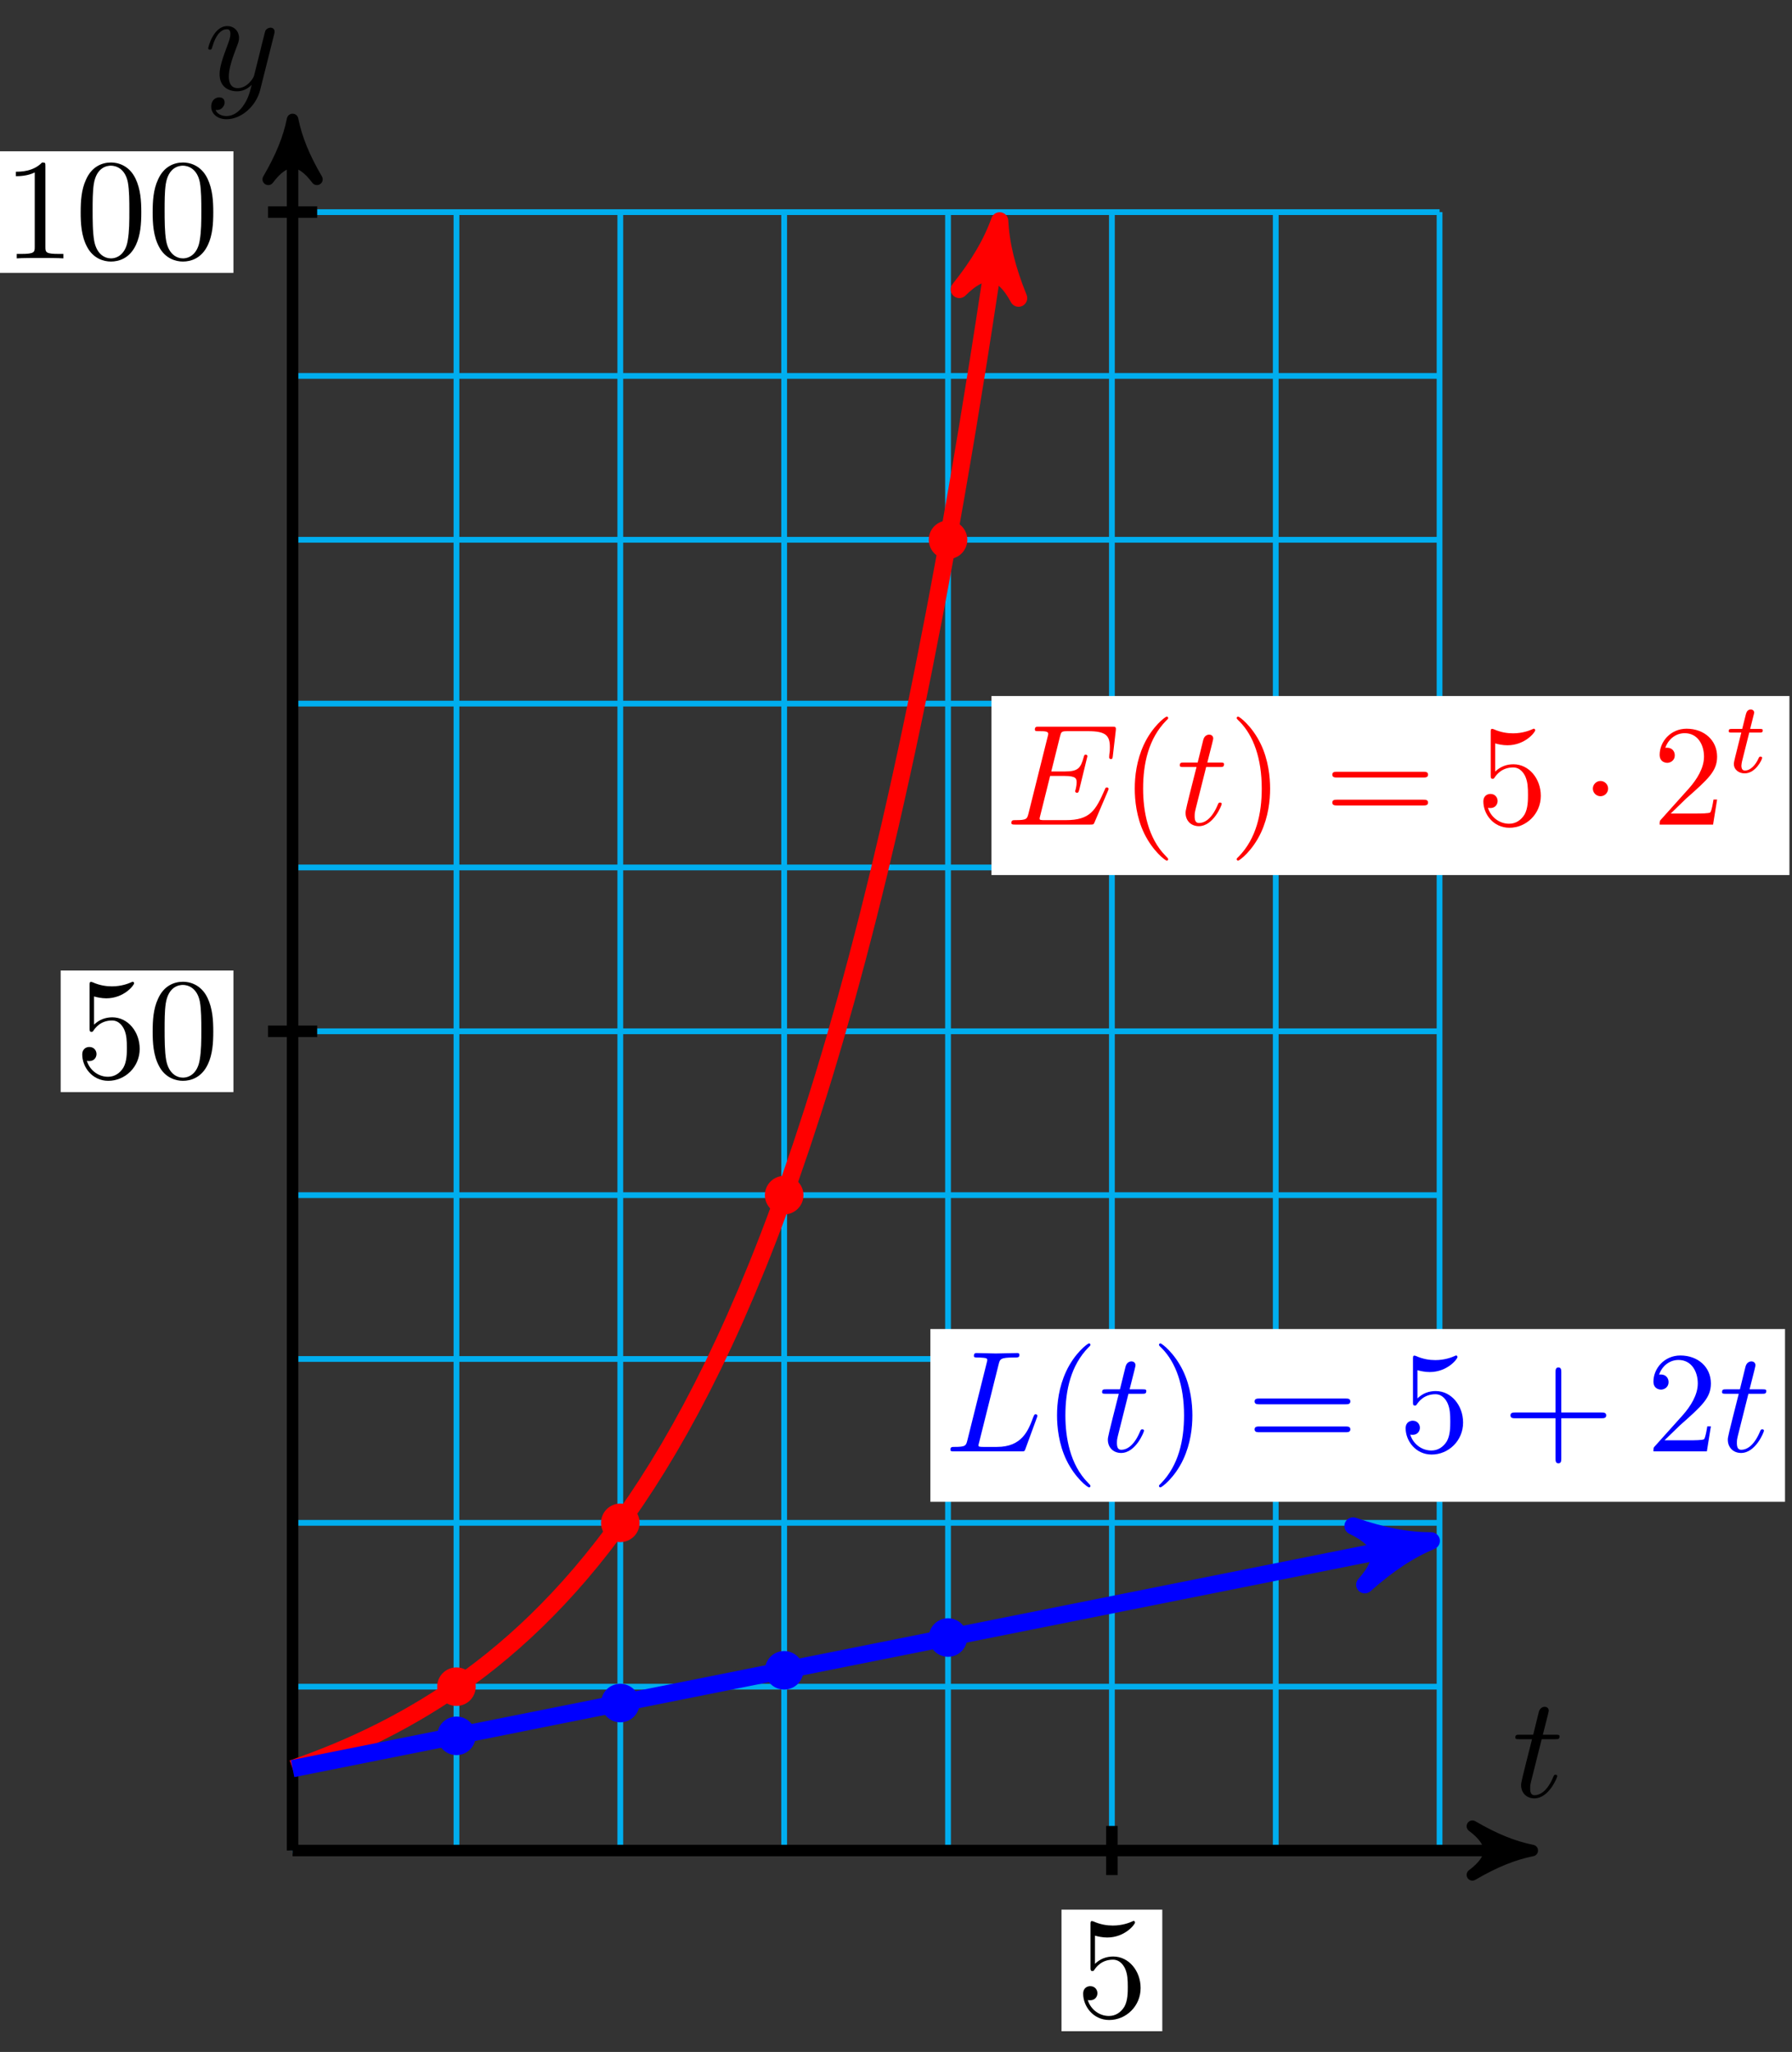
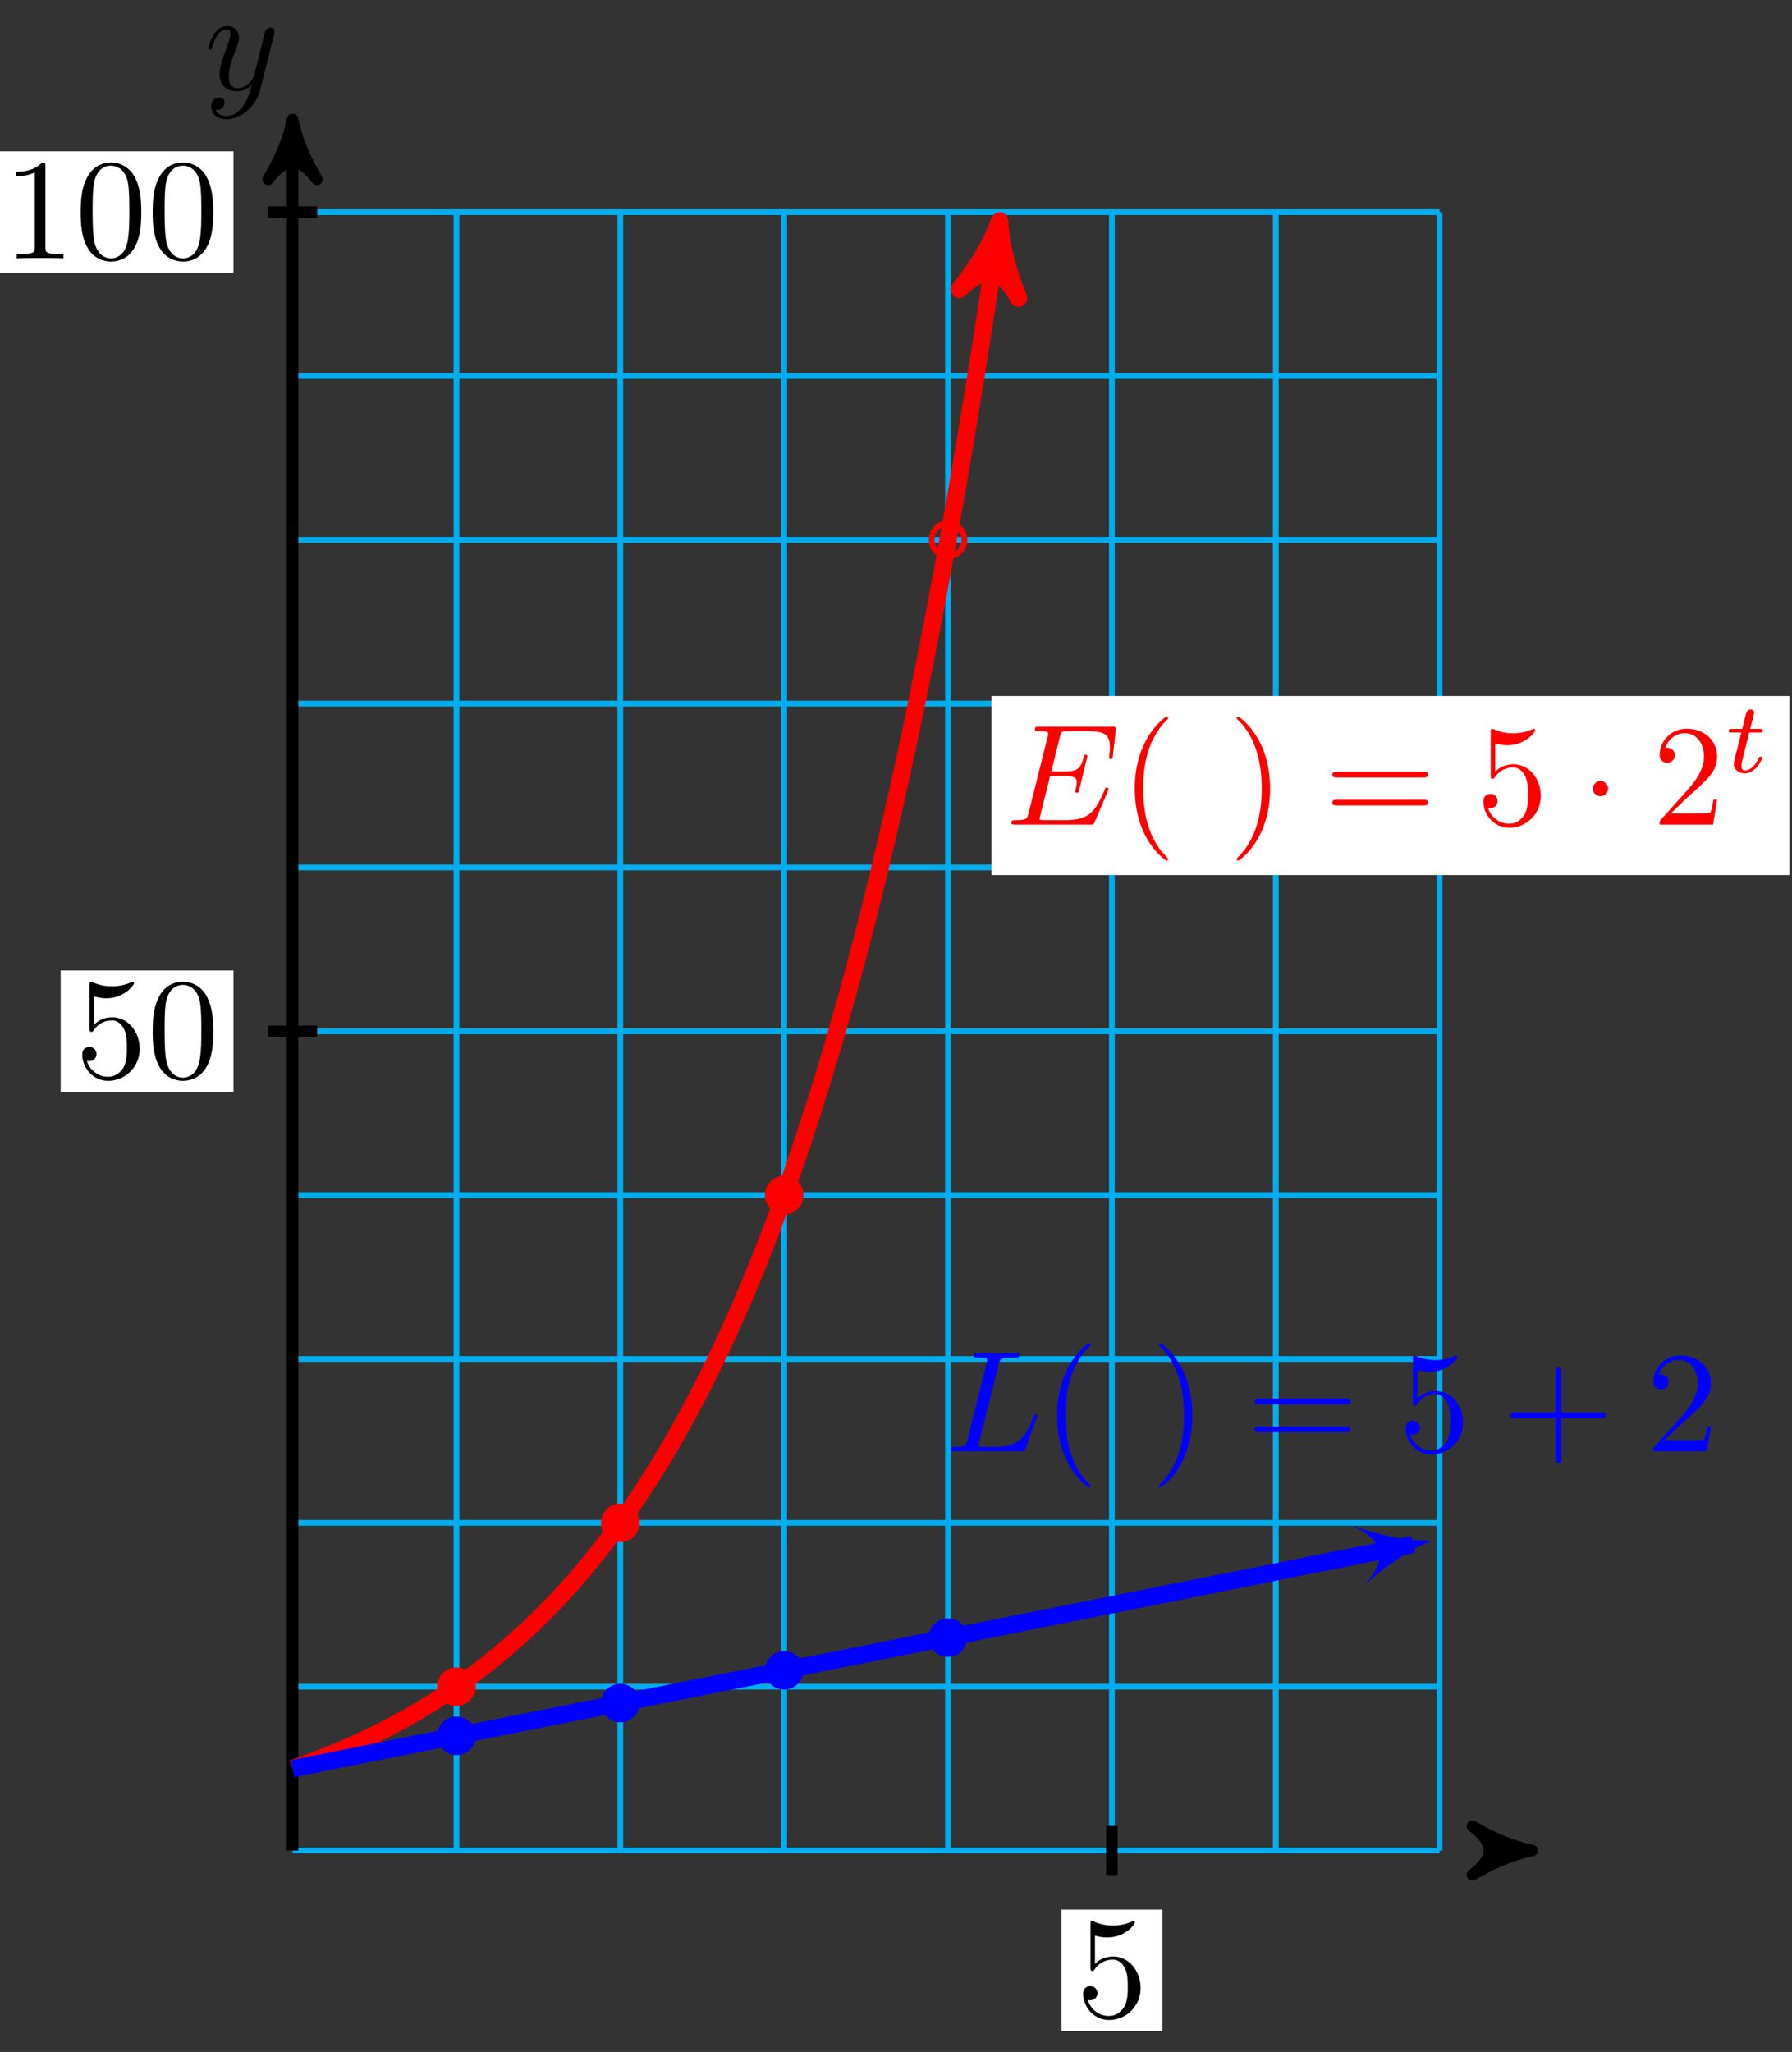
<svg xmlns="http://www.w3.org/2000/svg" xmlns:xlink="http://www.w3.org/1999/xlink" version="1.1" width="124" height="142" viewBox="0 0 124 142">
  <rect x="0" y="0" width="124" height="142" fill="#333333" stroke="none" />
  <defs>
-     <path id="font_1_3" d="M.206 .4H.3C.32 .4 .33 .4 .33 .42 .33 .431 .32 .431 .302 .431H.214C.25 .572 .255 .592 .255 .598 .255 .615 .243 .625 .226 .625 .223 .625 .195 .624 .186 .589L.147 .431H.053C.033 .431 .023 .431 .023 .412 .023 .4 .031 .4 .051 .4H.139C.067 .116 .063 .099 .063 .081 .063 .027 .101-.011 .155-.011 .257-.011 .314 .135 .314 .143 .314 .153 .306 .153 .302 .153 .293 .153 .292 .15 .287 .139 .244 .035 .191 .011 .157 .011 .136 .011 .126 .024 .126 .057 .126 .081 .128 .088 .132 .105L.206 .4Z" />
    <path id="font_1_4" d="M.486 .381C.49 .395 .49 .397 .49 .404 .49 .422 .476 .431 .461 .431 .451 .431 .435 .425 .426 .41 .424 .405 .416 .374 .412 .356 .405 .33 .398 .303 .392 .276L.347 .096C.343 .081 .3 .011 .234 .011 .183 .011 .172 .055 .172 .092 .172 .138 .189 .2 .223 .288 .239 .329 .243 .34 .243 .36 .243 .405 .211 .442 .161 .442 .066 .442 .029 .297 .029 .288 .029 .278 .039 .278 .041 .278 .051 .278 .052 .28 .057 .296 .084 .39 .124 .42 .158 .42 .166 .42 .183 .42 .183 .388 .183 .363 .173 .337 .166 .318 .126 .212 .108 .155 .108 .108 .108 .019 .171-.011 .23-.011 .269-.011 .303 .006 .331 .034 .318-.018 .306-.067 .266-.12 .24-.154 .202-.183 .156-.183 .142-.183 .097-.18 .08-.141 .096-.141 .109-.141 .123-.129 .133-.12 .143-.107 .143-.088 .143-.057 .116-.053 .106-.053 .083-.053 .05-.069 .05-.118 .05-.168 .094-.205 .156-.205 .259-.205 .362-.114 .39-.001L.486 .381Z" />
    <path id="font_2_7" d="M.449 .2C.449 .319 .367 .419 .259 .419 .211 .419 .168 .403 .132 .368V.564C.152 .558 .185 .551 .217 .551 .34 .551 .41 .642 .41 .655 .41 .661 .407 .666 .4 .666 .399 .666 .397 .666 .392 .663 .372 .654 .323 .634 .256 .634 .216 .634 .17 .641 .123 .662 .115 .665 .113 .665 .111 .665 .101 .665 .101 .657 .101 .641V.344C.101 .326 .101 .318 .115 .318 .122 .318 .124 .321 .128 .327 .139 .343 .176 .397 .257 .397 .309 .397 .334 .351 .342 .333 .358 .296 .36 .257 .36 .207 .36 .172 .36 .112 .336 .07 .312 .031 .275 .006 .229 .006 .156 .006 .099 .058 .082 .117 .085 .116 .088 .115 .099 .115 .132 .115 .149 .14 .149 .164 .149 .188 .132 .213 .099 .213 .085 .213 .05 .206 .05 .16 .05 .074 .119-.022 .231-.022 .347-.022 .449 .073 .449 .2Z" />
    <path id="font_2_4" d="M.46 .32C.46 .4 .455 .48 .42 .554 .374 .65 .292 .666 .25 .666 .19 .666 .117 .64 .076 .547 .044 .478 .039 .4 .039 .32 .039 .245 .043 .155 .084 .079 .127-.002 .2-.022 .249-.022 .303-.022 .379-.001 .423 .094 .455 .163 .46 .241 .46 .32M.249-0C.21-0 .151 .025 .133 .121 .122 .181 .122 .273 .122 .332 .122 .396 .122 .462 .13 .516 .149 .635 .224 .644 .249 .644 .282 .644 .348 .626 .367 .527 .377 .471 .377 .395 .377 .332 .377 .257 .377 .189 .366 .125 .351 .03 .294-0 .249-0Z" />
    <path id="font_2_5" d="M.294 .64C.294 .664 .294 .666 .271 .666 .209 .602 .121 .602 .089 .602V.571C.109 .571 .168 .571 .22 .597V.079C.22 .043 .217 .031 .127 .031H.095V0C.13 .003 .217 .003 .257 .003 .297 .003 .384 .003 .419 0V.031H.387C.297 .031 .294 .042 .294 .079V.64Z" />
    <path id="font_1_1" d="M.708 .233C.71 .238 .713 .245 .713 .247 .713 .248 .713 .258 .701 .258 .692 .258 .69 .252 .688 .246 .623 .098 .586 .031 .415 .031H.269C.255 .031 .253 .031 .247 .032 .237 .033 .234 .034 .234 .042 .234 .045 .234 .047 .239 .065L.307 .338H.406C.491 .338 .491 .317 .491 .292 .491 .285 .491 .273 .484 .243 .482 .238 .481 .235 .481 .232 .481 .227 .485 .221 .494 .221 .502 .221 .505 .226 .509 .241L.566 .475C.566 .481 .561 .486 .554 .486 .545 .486 .543 .48 .54 .468 .519 .392 .501 .369 .409 .369H.315L.375 .61C.384 .645 .385 .649 .429 .649H.57C.692 .649 .722 .62 .722 .538 .722 .514 .722 .512 .718 .485 .718 .479 .717 .472 .717 .467 .717 .462 .72 .455 .729 .455 .74 .455 .741 .461 .743 .48L.763 .653C.766 .68 .761 .68 .736 .68H.231C.211 .68 .201 .68 .201 .66 .201 .649 .21 .649 .229 .649 .266 .649 .294 .649 .294 .631 .294 .627 .294 .625 .289 .607L.157 .078C.147 .039 .145 .031 .066 .031 .049 .031 .038 .031 .038 .012 .038 0 .047 0 .066 0H.585C.608 0 .609 .001 .616 .017L.708 .233Z" />
    <path id="font_2_1" d="M.331-.24C.331-.237 .331-.235 .314-.218 .189-.092 .157 .097 .157 .25 .157 .424 .195 .598 .318 .723 .331 .735 .331 .737 .331 .74 .331 .747 .327 .75 .321 .75 .311 .75 .221 .682 .162 .555 .111 .445 .099 .334 .099 .25 .099 .172 .11 .051 .165-.062 .225-.185 .311-.25 .321-.25 .327-.25 .331-.247 .331-.24Z" />
    <path id="font_2_2" d="M.289 .25C.289 .328 .278 .449 .223 .562 .163 .685 .077 .75 .067 .75 .061 .75 .057 .746 .057 .74 .057 .737 .057 .735 .076 .717 .174 .618 .231 .459 .231 .25 .231 .079 .194-.097 .07-.223 .057-.235 .057-.237 .057-.24 .057-.246 .061-.25 .067-.25 .077-.25 .167-.182 .226-.055 .277 .055 .289 .166 .289 .25Z" />
    <path id="font_2_8" d="M.687 .327C.702 .327 .721 .327 .721 .347 .721 .367 .702 .367 .688 .367H.089C.075 .367 .056 .367 .056 .347 .056 .327 .075 .327 .09 .327H.687M.688 .133C.702 .133 .721 .133 .721 .153 .721 .173 .702 .173 .687 .173H.09C.075 .173 .056 .173 .056 .153 .056 .133 .075 .133 .089 .133H.688Z" />
    <path id="font_3_1" d="M.192 .25C.192 .279 .168 .303 .139 .303 .11 .303 .086 .279 .086 .25 .086 .221 .11 .197 .139 .197 .168 .197 .192 .221 .192 .25Z" />
    <path id="font_2_6" d="M.127 .077 .233 .18C.389 .318 .449 .372 .449 .472 .449 .586 .359 .666 .237 .666 .124 .666 .05 .574 .05 .485 .05 .429 .1 .429 .103 .429 .12 .429 .155 .441 .155 .482 .155 .508 .137 .534 .102 .534 .094 .534 .092 .534 .089 .533 .112 .598 .166 .635 .224 .635 .315 .635 .358 .554 .358 .472 .358 .392 .308 .313 .253 .251L.061 .037C.05 .026 .05 .024 .05 0H.421L.449 .174H.424C.419 .144 .412 .1 .402 .085 .395 .077 .329 .077 .307 .077H.127Z" />
    <path id="font_4_1" d="M.246 .395H.348C.367 .395 .38 .395 .38 .417 .38 .431 .367 .431 .35 .431H.255L.292 .579C.293 .584 .295 .589 .295 .592 .295 .61 .281 .624 .261 .624 .236 .624 .221 .607 .214 .582 .207 .557 .22 .604 .176 .431H.074C.055 .431 .042 .431 .042 .409 .042 .395 .054 .395 .072 .395H.167L.108 .159C.102 .134 .093 .098 .093 .085 .093 .026 .143-.01 .2-.01 .311-.01 .374 .13 .374 .143 .374 .156 .361 .156 .358 .156 .346 .156 .345 .154 .337 .137 .309 .074 .258 .018 .203 .018 .182 .018 .168 .031 .168 .067 .168 .077 .172 .098 .174 .108L.246 .395Z" />
    <path id="font_1_2" d="M.374 .605C.383 .641 .386 .652 .48 .652 .51 .652 .518 .652 .518 .671 .518 .683 .507 .683 .502 .683 .469 .683 .387 .68 .354 .68 .324 .68 .251 .683 .221 .683 .214 .683 .202 .683 .202 .663 .202 .652 .211 .652 .23 .652 .232 .652 .251 .652 .268 .65 .286 .648 .295 .647 .295 .634 .295 .63 .294 .627 .291 .615L.157 .078C.147 .039 .145 .031 .066 .031 .049 .031 .039 .031 .039 .011 .039 0 .048 0 .066 0H.529C.553 0 .554 0 .56 .017L.639 .233C.643 .244 .643 .246 .643 .247 .643 .251 .64 .258 .631 .258 .622 .258 .621 .253 .614 .237 .58 .145 .536 .031 .363 .031H.269C.255 .031 .253 .031 .247 .032 .237 .033 .234 .034 .234 .042 .234 .045 .234 .047 .239 .065L.374 .605Z" />
    <path id="font_2_3" d="M.409 .23H.688C.702 .23 .721 .23 .721 .25 .721 .27 .702 .27 .688 .27H.409V.55C.409 .564 .409 .583 .389 .583 .369 .583 .369 .564 .369 .55V.27H.089C.075 .27 .056 .27 .056 .25 .056 .23 .075 .23 .089 .23H.369V-.05C.369-.064 .369-.083 .389-.083 .409-.083 .409-.064 .409-.05V.23Z" />
  </defs>
  <path transform="matrix(1,0,0,-1,20.246,128.062)" stroke-width=".399" stroke-linecap="butt" stroke-miterlimit="10" stroke-linejoin="miter" fill="none" stroke="#00aeef" d="M0 0H79.37M0 11.339H79.37M0 22.677H79.37M0 34.016H79.37M0 45.354H79.37M0 56.693H79.37M0 68.031H79.37M0 79.37H79.37M0 90.708H79.37M0 102.047H79.37M0 113.382H79.37M0 0V113.385M11.339 0V113.385M22.677 0V113.385M34.016 0V113.385M45.354 0V113.385M56.693 0V113.385M68.031 0V113.385M79.366 0V113.385M79.37 113.385" />
-   <path transform="matrix(1,0,0,-1,20.246,128.062)" stroke-width=".797" stroke-linecap="butt" stroke-miterlimit="10" stroke-linejoin="miter" fill="none" stroke="#000000" d="M0 0H84.738" />
  <path transform="matrix(1,0,0,-1,104.992,128.062)" d="M1.036 0C-.259 .259-1.554 .777-3.108 1.684-1.554 .518-1.554-.518-3.108-1.684-1.554-.777-.259-.259 1.036 0Z" />
  <path transform="matrix(1,0,0,-1,104.992,128.062)" stroke-width=".797" stroke-linecap="butt" stroke-linejoin="round" fill="none" stroke="#000000" d="M1.036 0C-.259 .259-1.554 .777-3.108 1.684-1.554 .518-1.554-.518-3.108-1.684-1.554-.777-.259-.259 1.036 0Z" />
  <use data-text="t" xlink:href="#font_1_3" transform="matrix(9.963,0,0,-9.963,104.627,124.343)" />
  <path transform="matrix(1,0,0,-1,20.246,128.062)" stroke-width=".797" stroke-linecap="butt" stroke-miterlimit="10" stroke-linejoin="miter" fill="none" stroke="#000000" d="M0 0V118.754" />
  <path transform="matrix(0,-1,-1,-0,20.246,9.302)" d="M1.036 0C-.259 .259-1.554 .777-3.108 1.684-1.554 .518-1.554-.518-3.108-1.684-1.554-.777-.259-.259 1.036 0Z" />
  <path transform="matrix(0,-1,-1,-0,20.246,9.302)" stroke-width=".797" stroke-linecap="butt" stroke-linejoin="round" fill="none" stroke="#000000" d="M1.036 0C-.259 .259-1.554 .777-3.108 1.684-1.554 .518-1.554-.518-3.108-1.684-1.554-.777-.259-.259 1.036 0Z" />
  <use data-text="y" xlink:href="#font_1_4" transform="matrix(9.963,0,0,-9.963,14.119,6.209)" />
  <path transform="matrix(1,0,0,-1,20.246,128.062)" stroke-width=".797" stroke-linecap="butt" stroke-miterlimit="10" stroke-linejoin="miter" fill="none" stroke="#000000" d="M56.693 1.701V-1.701" />
  <path transform="matrix(1,0,0,-1,20.246,128.062)" d="M53.206-12.505H60.18V-4.092H53.206Z" fill="#ffffff" />
  <use data-text="5" xlink:href="#font_2_7" transform="matrix(9.963,0,0,-9.963,74.453,139.571)" />
  <path transform="matrix(1,0,0,-1,20.246,128.062)" stroke-width=".797" stroke-linecap="butt" stroke-miterlimit="10" stroke-linejoin="miter" fill="none" stroke="#000000" d="M1.701 56.693H-1.701" />
  <path transform="matrix(1,0,0,-1,20.246,128.062)" d="M-16.047 52.486H-4.092V60.899H-16.047Z" fill="#ffffff" />
  <use data-text="5" xlink:href="#font_2_7" transform="matrix(9.963,0,0,-9.963,5.193,74.576)" />
  <use data-text="0" xlink:href="#font_2_4" transform="matrix(9.963,0,0,-9.963,10.175,74.576)" />
  <path transform="matrix(1,0,0,-1,20.246,128.062)" stroke-width=".797" stroke-linecap="butt" stroke-miterlimit="10" stroke-linejoin="miter" fill="none" stroke="#000000" d="M1.701 113.385H-1.701" />
  <path transform="matrix(1,0,0,-1,20.246,128.062)" d="M-21.029 109.179H-4.092V117.592H-21.029Z" fill="#ffffff" />
  <use data-text="1" xlink:href="#font_2_5" transform="matrix(9.963,0,0,-9.963,.212,17.881)" />
  <use data-text="0" xlink:href="#font_2_4" transform="matrix(9.963,0,0,-9.963,5.194,17.881)" />
  <use data-text="0" xlink:href="#font_2_4" transform="matrix(9.963,0,0,-9.963,10.175,17.881)" />
  <path transform="matrix(1,0,0,-1,20.246,128.062)" stroke-width="1.196" stroke-linecap="butt" stroke-miterlimit="10" stroke-linejoin="miter" fill="none" stroke="#ff0000" d="M0 5.669C0 5.669 .553 5.864 .766 5.941 .978 6.018 1.319 6.144 1.531 6.225 1.744 6.306 2.085 6.439 2.297 6.524 2.51 6.609 2.85 6.747 3.063 6.836 3.275 6.925 3.616 7.071 3.829 7.164 4.041 7.257 4.382 7.409 4.595 7.507 4.807 7.605 5.148 7.765 5.36 7.867 5.573 7.969 5.914 8.137 6.126 8.244 6.338 8.351 6.679 8.527 6.892 8.639 7.104 8.751 7.445 8.935 7.658 9.053 7.87 9.17 8.211 9.363 8.423 9.487 8.636 9.61 8.977 9.812 9.189 9.941 9.402 10.07 9.742 10.282 9.955 10.418 10.167 10.553 10.508 10.775 10.721 10.917 10.933 11.059 11.274 11.291 11.486 11.44 11.699 11.588 12.04 11.832 12.252 11.988 12.465 12.144 12.805 12.399 13.018 12.562 13.23 12.726 13.571 12.993 13.784 13.164 13.996 13.335 14.337 13.616 14.549 13.795 14.762 13.974 15.103 14.268 15.315 14.456 15.528 14.644 15.868 14.952 16.081 15.149 16.293 15.346 16.634 15.669 16.847 15.875 17.059 16.081 17.4 16.42 17.612 16.636 17.825 16.852 18.166 17.206 18.378 17.433 18.591 17.659 18.931 18.031 19.144 18.268 19.356 18.505 19.697 18.894 19.91 19.143 20.122 19.392 20.463 19.8 20.675 20.061 20.888 20.321 21.229 20.749 21.441 21.022 21.654 21.295 21.994 21.743 22.207 22.029 22.419 22.316 22.76 22.785 22.973 23.085 23.185 23.385 23.526 23.877 23.738 24.191 23.951 24.506 24.292 25.021 24.504 25.35 24.717 25.679 25.057 26.22 25.27 26.565 25.482 26.91 25.823 27.476 26.036 27.838 26.248 28.2 26.589 28.793 26.801 29.172 27.014 29.551 27.355 30.173 27.567 30.57 27.78 30.967 28.12 31.618 28.333 32.035 28.545 32.451 28.886 33.134 29.099 33.57 29.311 34.006 29.652 34.721 29.864 35.178 30.077 35.635 30.418 36.385 30.63 36.864 30.843 37.343 31.183 38.129 31.396 38.631 31.608 39.132 31.949 39.956 32.162 40.482 32.374 41.008 32.715 41.87 32.927 42.421 33.14 42.973 33.481 43.877 33.693 44.455 33.906 45.032 34.246 45.979 34.459 46.584 34.671 47.189 35.012 48.183 35.225 48.817 35.437 49.452 35.778 50.492 35.99 51.156 36.203 51.821 36.544 52.91 36.756 53.607 36.969 54.304 37.309 55.447 37.522 56.177 37.734 56.907 38.075 58.103 38.288 58.868 38.5 59.633 38.841 60.888 39.053 61.69 39.266 62.491 39.607 63.805 39.819 64.645 40.032 65.485 40.372 66.863 40.585 67.743 40.797 68.623 41.138 70.066 41.351 70.988 41.563 71.911 41.904 73.425 42.116 74.391 42.329 75.358 42.67 76.943 42.882 77.956 43.095 78.969 43.435 80.63 43.648 81.692 43.86 82.753 44.201 84.493 44.414 85.606 44.626 86.718 44.967 88.543 45.179 89.708 45.392 90.874 45.733 92.785 45.945 94.007 46.158 95.228 46.498 97.231 46.711 98.511 46.923 99.791 47.264 101.891 47.477 103.232 47.689 104.574 48.03 106.772 48.242 108.178 48.455 109.583 49.008 113.362 48.737 111.509" />
  <path transform="matrix(.145,-.989,-.989,-.145,68.987,16.547)" d="M1.275 0C-.319 .319-1.913 .956-3.826 2.072-1.913 .638-1.913-.638-3.826-2.072-1.913-.956-.319-.319 1.275 0Z" fill="#ff0000" />
  <path transform="matrix(.145,-.989,-.989,-.145,68.987,16.547)" stroke-width="1.196" stroke-linecap="butt" stroke-linejoin="round" fill="none" stroke="#ff0000" d="M1.275 0C-.319 .319-1.913 .956-3.826 2.072-1.913 .638-1.913-.638-3.826-2.072-1.913-.956-.319-.319 1.275 0Z" />
  <path transform="matrix(1,0,0,-1,20.246,128.062)" d="M48.36 67.506H103.577V79.895H48.36Z" fill="#ffffff" />
  <use data-text="E" xlink:href="#font_1_1" transform="matrix(9.963,0,0,-9.963,69.606,57.065)" fill="#ff0000" />
  <use data-text="(" xlink:href="#font_2_1" transform="matrix(9.963,0,0,-9.963,77.535,57.065)" fill="#ff0000" />
  <use data-text="t" xlink:href="#font_1_3" transform="matrix(9.963,0,0,-9.963,81.41,57.065)" fill="#ff0000" />
  <use data-text=")" xlink:href="#font_2_2" transform="matrix(9.963,0,0,-9.963,85.007,57.065)" fill="#ff0000" />
  <use data-text="=" xlink:href="#font_2_8" transform="matrix(9.963,0,0,-9.963,91.633,57.065)" fill="#ff0000" />
  <use data-text="5" xlink:href="#font_2_7" transform="matrix(9.963,0,0,-9.963,102.145,57.065)" fill="#ff0000" />
  <use data-text="·" xlink:href="#font_3_1" transform="matrix(9.963,0,0,-9.963,109.363,57.065)" fill="#ff0000" />
  <use data-text="2" xlink:href="#font_2_6" transform="matrix(9.963,0,0,-9.963,114.344,57.065)" fill="#ff0000" />
  <use data-text="t" xlink:href="#font_4_1" transform="matrix(6.974,0,0,-6.974,119.327,53.45)" fill="#ff0000" />
  <path transform="matrix(1,0,0,-1,20.246,128.062)" d="M12.472 11.339C12.472 11.965 11.965 12.472 11.339 12.472 10.712 12.472 10.205 11.965 10.205 11.339 10.205 10.712 10.712 10.205 11.339 10.205 11.965 10.205 12.472 10.712 12.472 11.339ZM11.339 11.339" fill="#ff0000" />
  <path transform="matrix(1,0,0,-1,20.246,128.062)" stroke-width=".399" stroke-linecap="butt" stroke-miterlimit="10" stroke-linejoin="miter" fill="none" stroke="#ff0000" d="M12.472 11.339C12.472 11.965 11.965 12.472 11.339 12.472 10.712 12.472 10.205 11.965 10.205 11.339 10.205 10.712 10.712 10.205 11.339 10.205 11.965 10.205 12.472 10.712 12.472 11.339ZM11.339 11.339" />
  <path transform="matrix(1,0,0,-1,20.246,128.062)" d="M23.811 22.677C23.811 23.303 23.303 23.811 22.677 23.811 22.051 23.811 21.543 23.303 21.543 22.677 21.543 22.051 22.051 21.543 22.677 21.543 23.303 21.543 23.811 22.051 23.811 22.677ZM22.677 22.677" fill="#ff0000" />
  <path transform="matrix(1,0,0,-1,20.246,128.062)" stroke-width=".399" stroke-linecap="butt" stroke-miterlimit="10" stroke-linejoin="miter" fill="none" stroke="#ff0000" d="M23.811 22.677C23.811 23.303 23.303 23.811 22.677 23.811 22.051 23.811 21.543 23.303 21.543 22.677 21.543 22.051 22.051 21.543 22.677 21.543 23.303 21.543 23.811 22.051 23.811 22.677ZM22.677 22.677" />
  <path transform="matrix(1,0,0,-1,20.246,128.062)" d="M35.15 45.354C35.15 45.98 34.642 46.488 34.016 46.488 33.389 46.488 32.882 45.98 32.882 45.354 32.882 44.728 33.389 44.22 34.016 44.22 34.642 44.22 35.15 44.728 35.15 45.354ZM34.016 45.354" fill="#ff0000" />
  <path transform="matrix(1,0,0,-1,20.246,128.062)" stroke-width=".399" stroke-linecap="butt" stroke-miterlimit="10" stroke-linejoin="miter" fill="none" stroke="#ff0000" d="M35.15 45.354C35.15 45.98 34.642 46.488 34.016 46.488 33.389 46.488 32.882 45.98 32.882 45.354 32.882 44.728 33.389 44.22 34.016 44.22 34.642 44.22 35.15 44.728 35.15 45.354ZM34.016 45.354" />
-   <path transform="matrix(1,0,0,-1,20.246,128.062)" d="M46.488 90.708C46.488 91.335 45.98 91.842 45.354 91.842 44.728 91.842 44.22 91.335 44.22 90.708 44.22 90.082 44.728 89.574 45.354 89.574 45.98 89.574 46.488 90.082 46.488 90.708ZM45.354 90.708" fill="#ff0000" />
  <path transform="matrix(1,0,0,-1,20.246,128.062)" stroke-width=".399" stroke-linecap="butt" stroke-miterlimit="10" stroke-linejoin="miter" fill="none" stroke="#ff0000" d="M46.488 90.708C46.488 91.335 45.98 91.842 45.354 91.842 44.728 91.842 44.22 91.335 44.22 90.708 44.22 90.082 44.728 89.574 45.354 89.574 45.98 89.574 46.488 90.082 46.488 90.708ZM45.354 90.708" />
  <path transform="matrix(1,0,0,-1,20.246,128.062)" stroke-width="1.196" stroke-linecap="butt" stroke-miterlimit="10" stroke-linejoin="miter" fill="none" stroke="#0000ff" d="M0 5.669 77.533 21.176" />
  <path transform="matrix(.981,-.196,-.196,-.981,97.786,106.885)" d="M1.275 0C-.319 .319-1.913 .956-3.826 2.072-1.913 .638-1.913-.638-3.826-2.072-1.913-.956-.319-.319 1.275 0Z" fill="#0000ff" />
-   <path transform="matrix(.981,-.196,-.196,-.981,97.786,106.885)" stroke-width="1.196" stroke-linecap="butt" stroke-linejoin="round" fill="none" stroke="#0000ff" d="M1.275 0C-.319 .319-1.913 .956-3.826 2.072-1.913 .638-1.913-.638-3.826-2.072-1.913-.956-.319-.319 1.275 0Z" />
-   <path transform="matrix(1,0,0,-1,20.246,128.062)" d="M44.131 24.133H103.271V36.089H44.131Z" fill="#ffffff" />
  <use data-text="L" xlink:href="#font_1_2" transform="matrix(9.963,0,0,-9.963,65.377,100.44)" fill="#0000ff" />
  <use data-text="(" xlink:href="#font_2_1" transform="matrix(9.963,0,0,-9.963,72.157,100.44)" fill="#0000ff" />
  <use data-text="t" xlink:href="#font_1_3" transform="matrix(9.963,0,0,-9.963,76.032,100.44)" fill="#0000ff" />
  <use data-text=")" xlink:href="#font_2_2" transform="matrix(9.963,0,0,-9.963,79.63,100.44)" fill="#0000ff" />
  <use data-text="=" xlink:href="#font_2_8" transform="matrix(9.963,0,0,-9.963,86.256,100.44)" fill="#0000ff" />
  <use data-text="5" xlink:href="#font_2_7" transform="matrix(9.963,0,0,-9.963,96.767,100.44)" fill="#0000ff" />
  <use data-text="+" xlink:href="#font_2_3" transform="matrix(9.963,0,0,-9.963,103.961,100.44)" fill="#0000ff" />
  <use data-text="2" xlink:href="#font_2_6" transform="matrix(9.963,0,0,-9.963,113.914,100.44)" fill="#0000ff" />
  <use data-text="t" xlink:href="#font_1_3" transform="matrix(9.963,0,0,-9.963,118.931,100.44)" fill="#0000ff" />
  <path transform="matrix(1,0,0,-1,20.246,128.062)" d="M12.472 7.937C12.472 8.563 11.965 9.071 11.339 9.071 10.712 9.071 10.205 8.563 10.205 7.937 10.205 7.311 10.712 6.803 11.339 6.803 11.965 6.803 12.472 7.311 12.472 7.937ZM11.339 7.937" fill="#0000ff" />
  <path transform="matrix(1,0,0,-1,20.246,128.062)" stroke-width=".399" stroke-linecap="butt" stroke-miterlimit="10" stroke-linejoin="miter" fill="none" stroke="#0000ff" d="M12.472 7.937C12.472 8.563 11.965 9.071 11.339 9.071 10.712 9.071 10.205 8.563 10.205 7.937 10.205 7.311 10.712 6.803 11.339 6.803 11.965 6.803 12.472 7.311 12.472 7.937ZM11.339 7.937" />
  <path transform="matrix(1,0,0,-1,20.246,128.062)" d="M23.811 10.205C23.811 10.831 23.303 11.339 22.677 11.339 22.051 11.339 21.543 10.831 21.543 10.205 21.543 9.578 22.051 9.071 22.677 9.071 23.303 9.071 23.811 9.578 23.811 10.205ZM22.677 10.205" fill="#0000ff" />
  <path transform="matrix(1,0,0,-1,20.246,128.062)" stroke-width=".399" stroke-linecap="butt" stroke-miterlimit="10" stroke-linejoin="miter" fill="none" stroke="#0000ff" d="M23.811 10.205C23.811 10.831 23.303 11.339 22.677 11.339 22.051 11.339 21.543 10.831 21.543 10.205 21.543 9.578 22.051 9.071 22.677 9.071 23.303 9.071 23.811 9.578 23.811 10.205ZM22.677 10.205" />
  <path transform="matrix(1,0,0,-1,20.246,128.062)" d="M35.15 12.472C35.15 13.099 34.642 13.606 34.016 13.606 33.389 13.606 32.882 13.099 32.882 12.472 32.882 11.846 33.389 11.338 34.016 11.338 34.642 11.338 35.15 11.846 35.15 12.472ZM34.016 12.472" fill="#0000ff" />
  <path transform="matrix(1,0,0,-1,20.246,128.062)" stroke-width=".399" stroke-linecap="butt" stroke-miterlimit="10" stroke-linejoin="miter" fill="none" stroke="#0000ff" d="M35.15 12.472C35.15 13.099 34.642 13.606 34.016 13.606 33.389 13.606 32.882 13.099 32.882 12.472 32.882 11.846 33.389 11.338 34.016 11.338 34.642 11.338 35.15 11.846 35.15 12.472ZM34.016 12.472" />
  <path transform="matrix(1,0,0,-1,20.246,128.062)" d="M46.488 14.74C46.488 15.366 45.98 15.874 45.354 15.874 44.728 15.874 44.22 15.366 44.22 14.74 44.22 14.114 44.728 13.606 45.354 13.606 45.98 13.606 46.488 14.114 46.488 14.74ZM45.354 14.74" fill="#0000ff" />
  <path transform="matrix(1,0,0,-1,20.246,128.062)" stroke-width=".399" stroke-linecap="butt" stroke-miterlimit="10" stroke-linejoin="miter" fill="none" stroke="#0000ff" d="M46.488 14.74C46.488 15.366 45.98 15.874 45.354 15.874 44.728 15.874 44.22 15.366 44.22 14.74 44.22 14.114 44.728 13.606 45.354 13.606 45.98 13.606 46.488 14.114 46.488 14.74ZM45.354 14.74" />
</svg>